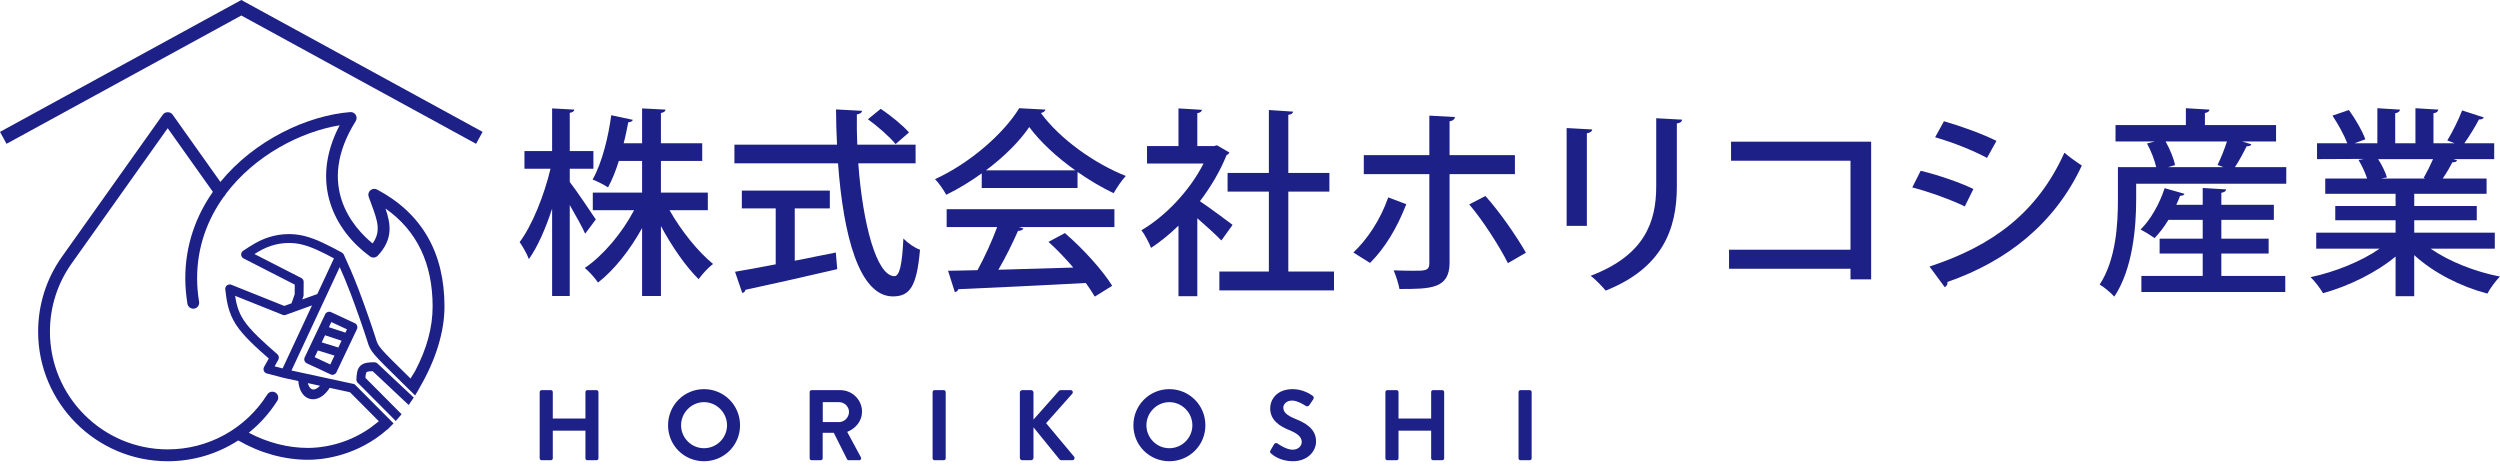
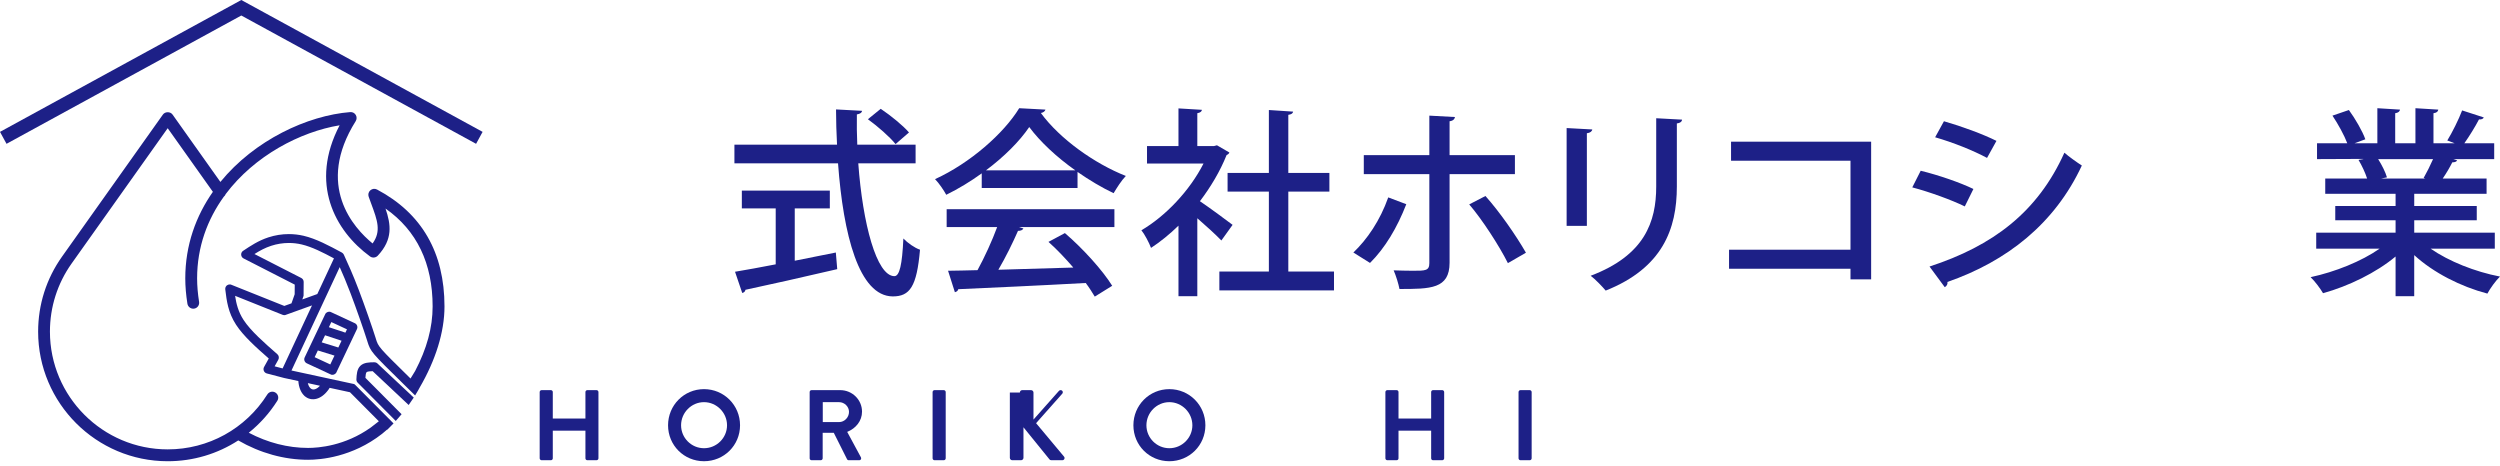
<svg xmlns="http://www.w3.org/2000/svg" version="1.1" viewBox="0 0 726.1 135.4">
  <defs>
    <style>
      .cls-1 {
        fill: #1d2087;
      }
    </style>
  </defs>
  <g>
    <g id="_レイヤー_1" data-name="レイヤー_1">
      <g>
        <g>
          <g>
            <path class="cls-1" d="M156.744,113.862c0-.29.261-.551.553-.551h2.704c.32,0,.553.261.553.551v7.707h9.481v-7.707c0-.29.233-.551.553-.551h2.675c.291,0,.553.261.553.551v19.255c0,.29-.261.551-.553.551h-2.675c-.32,0-.553-.261-.553-.551v-8.028h-9.481v8.028c0,.29-.233.551-.553.551h-2.704c-.291,0-.553-.261-.553-.551v-19.255Z" />
            <path class="cls-1" d="M204.471,113.021c5.817,0,10.47,4.68,10.47,10.497s-4.653,10.44-10.47,10.44c-5.815,0-10.44-4.623-10.44-10.44s4.625-10.497,10.44-10.497ZM204.471,130.179c3.666,0,6.689-2.995,6.689-6.661,0-3.663-3.023-6.718-6.689-6.718-3.664,0-6.659,3.055-6.659,6.718,0,3.666,2.995,6.661,6.659,6.661Z" />
            <path class="cls-1" d="M235.157,113.862c0-.29.232-.551.553-.551h8.317c3.49,0,6.34,2.79,6.34,6.252,0,2.677-1.775,4.856-4.305,5.876l3.985,7.385c.203.378,0,.844-.494.844h-3.055c-.261,0-.406-.145-.465-.261l-3.867-7.707h-3.228v7.417c0,.29-.263.551-.553.551h-2.675c-.321,0-.553-.261-.553-.551v-19.255ZM243.706,122.589c1.542,0,2.88-1.338,2.88-2.967,0-1.543-1.338-2.822-2.88-2.822h-4.74v5.788h4.74Z" />
            <path class="cls-1" d="M270.861,113.862c0-.29.261-.551.553-.551h2.704c.291,0,.553.261.553.551v19.255c0,.29-.261.551-.553.551h-2.704c-.291,0-.553-.261-.553-.551v-19.255Z" />
-             <path class="cls-1" d="M296.208,114.01c0-.378.29-.699.698-.699h2.559c.378,0,.698.321.698.699v7.851l7.33-8.261c.115-.145.29-.29.551-.29h2.908c.553,0,.844.611.466,1.046l-7.591,8.55,8.144,9.744c.29.378.058,1.017-.524,1.017h-3.17c-.291,0-.465-.117-.523-.205l-7.591-9.363v8.869c0,.378-.32.699-.698.699h-2.559c-.408,0-.698-.321-.698-.699v-18.959Z" />
+             <path class="cls-1" d="M296.208,114.01c0-.378.29-.699.698-.699h2.559c.378,0,.698.321.698.699v7.851l7.33-8.261c.115-.145.29-.29.551-.29c.553,0,.844.611.466,1.046l-7.591,8.55,8.144,9.744c.29.378.058,1.017-.524,1.017h-3.17c-.291,0-.465-.117-.523-.205l-7.591-9.363v8.869c0,.378-.32.699-.698.699h-2.559c-.408,0-.698-.321-.698-.699v-18.959Z" />
            <path class="cls-1" d="M339.624,113.021c5.817,0,10.47,4.68,10.47,10.497s-4.653,10.44-10.47,10.44c-5.815,0-10.44-4.623-10.44-10.44s4.625-10.497,10.44-10.497ZM339.624,130.179c3.666,0,6.689-2.995,6.689-6.661,0-3.663-3.023-6.718-6.689-6.718-3.664,0-6.659,3.055-6.659,6.718,0,3.666,2.995,6.661,6.659,6.661Z" />
-             <path class="cls-1" d="M369.002,130.818l1.047-1.804c.233-.406.727-.406.989-.202.146.088,2.502,1.802,4.392,1.802,1.512,0,2.647-.989,2.647-2.239,0-1.483-1.25-2.501-3.694-3.49-2.734-1.105-5.467-2.85-5.467-6.28,0-2.589,1.92-5.584,6.544-5.584,2.965,0,5.234,1.512,5.815,1.947.291.176.378.671.175.96l-1.105,1.657c-.233.35-.669.583-1.017.35-.233-.145-2.444-1.6-4.042-1.6-1.658,0-2.56,1.105-2.56,2.037,0,1.367,1.077,2.296,3.433,3.257,2.82,1.134,6.078,2.822,6.078,6.573,0,2.995-2.589,5.757-6.689,5.757-3.664,0-5.817-1.714-6.398-2.268-.261-.261-.408-.406-.146-.872Z" />
            <path class="cls-1" d="M402.374,113.862c0-.29.261-.551.553-.551h2.704c.32,0,.553.261.553.551v7.707h9.481v-7.707c0-.29.233-.551.553-.551h2.675c.291,0,.553.261.553.551v19.255c0,.29-.261.551-.553.551h-2.675c-.32,0-.553-.261-.553-.551v-8.028h-9.481v8.028c0,.29-.233.551-.553.551h-2.704c-.291,0-.553-.261-.553-.551v-19.255Z" />
            <path class="cls-1" d="M441.046,113.862c0-.29.261-.551.553-.551h2.704c.291,0,.553.261.553.551v19.255c0,.29-.261.551-.553.551h-2.704c-.291,0-.553-.261-.553-.551v-19.255Z" />
          </g>
          <g>
-             <path class="cls-1" d="M165.478,52.85c1.746,2.211,6.46,9.198,7.566,10.886l-3.085,4.132c-.872-1.978-2.793-5.356-4.481-8.323v26.427h-5.123v-25.381c-1.863,5.763-4.248,11.176-6.752,14.671-.524-1.515-1.804-3.669-2.678-4.95,3.667-4.888,7.161-13.68,8.965-21.304h-7.567v-5.123h8.032v-12.398l6.462.35c-.058.466-.466.816-1.338.932v11.116h6.868v5.123h-6.868v3.842ZM205.583,61.056h-11.118c3.376,5.996,8.325,12.108,12.631,15.601-1.338.989-3.143,2.97-4.191,4.424-3.667-3.609-7.741-9.431-10.943-15.424v20.315h-5.472v-19.735c-3.492,6.345-8.148,12.225-12.806,15.834-.872-1.338-2.619-3.259-3.842-4.248,5.355-3.609,10.827-10.128,14.32-16.766h-11.992v-5.121h14.319v-9.198h-6.752c-.874,2.793-1.921,5.473-3.143,7.684-1.165-.756-3.203-1.804-4.483-2.27,2.852-5.004,4.656-12.864,5.413-18.684l6.287,1.338c-.175.406-.583.699-1.34.699-.348,1.804-.756,3.899-1.338,6.112h5.355v-10.13l6.811.35c-.058.526-.466.816-1.34.989v8.792h11.992v5.121h-11.992v9.198h13.621v5.121Z" />
            <path class="cls-1" d="M265.926,47.436h-16.648c1.28,17.521,5.297,32.713,10.479,32.773,1.513,0,2.269-3.319,2.619-10.943,1.222,1.279,3.259,2.734,4.832,3.259-.932,10.767-2.97,13.563-7.917,13.563-9.838-.06-14.377-17.988-15.892-38.652h-30.094v-5.413h29.803c-.173-3.376-.29-6.811-.29-10.244l7.567.406c-.058.523-.524.872-1.515,1.049-.058,2.91,0,5.879.117,8.789h16.939v5.413ZM230.827,60.533v15.191c3.9-.756,7.975-1.571,11.933-2.384l.406,4.831c-9.72,2.27-20.082,4.598-26.659,5.996-.058.523-.466.813-.932.929l-2.096-6.169c3.203-.523,7.276-1.282,11.817-2.154v-16.24h-9.838v-5.18h25.555v5.18h-10.187ZM255.799,31.603c2.852,1.921,6.46,4.831,8.207,6.868l-3.9,3.376c-1.63-2.035-5.122-5.121-8.032-7.218l3.725-3.026Z" />
            <path class="cls-1" d="M285.134,54.597v-4.251c-3.201,2.33-6.752,4.481-10.304,6.229-.698-1.282-2.094-3.376-3.259-4.541,10.187-4.657,19.965-13.27,24.448-20.605l7.626.406c-.117.466-.641.872-1.338.989,5.53,7.567,15.657,14.728,24.68,18.277-1.338,1.398-2.56,3.379-3.551,5.007-3.434-1.628-7.043-3.782-10.477-6.169v4.657h-27.824ZM274.947,65.947v-5.18h48.721v5.18h-27.707l1.28.406c-.232.466-.756.699-1.571.699-1.455,3.319-3.551,7.627-5.705,11.293,6.753-.173,14.32-.406,21.771-.639-2.27-2.62-4.774-5.297-7.219-7.451l4.774-2.56c5.355,4.598,11.001,10.883,13.738,15.308l-5.065,3.143c-.698-1.165-1.571-2.56-2.619-3.958-13.621.756-27.94,1.398-37.021,1.804-.117.526-.524.756-.99.872l-1.979-6.226c2.445-.06,5.355-.06,8.558-.176,2.036-3.725,4.248-8.556,5.703-12.515h-14.668ZM312.317,49.474c-5.355-3.785-10.186-8.266-13.388-12.574-2.793,4.135-7.276,8.616-12.573,12.574h25.961Z" />
            <path class="cls-1" d="M357.063,44.293c-.117.35-.466.583-.816.756-1.863,4.657-4.598,9.255-7.742,13.39,2.853,1.921,8.033,5.76,9.488,6.868l-3.259,4.538c-1.513-1.571-4.424-4.248-6.985-6.459v22.642h-5.472v-20.488c-2.562,2.501-5.297,4.714-7.975,6.459-.524-1.455-1.921-4.075-2.795-5.121,6.986-4.075,14.029-11.469,18.046-19.386h-16.415v-5.064h9.139v-10.943l6.81.409c-.058.466-.408.813-1.338.989v9.545h4.831l.874-.233,3.609,2.097ZM374.177,78.87h13.27v5.47h-33.295v-5.47h14.379v-23.227h-11.992v-5.413h11.992v-18.277l7.043.466c-.058.466-.466.816-1.397.932v16.879h11.932v5.413h-11.932v23.227Z" />
            <path class="cls-1" d="M408.443,59.311c-2.62,6.752-6.171,12.748-10.537,17.055l-4.831-3.026c4.017-3.842,7.742-9.258,10.128-16.01l5.24,1.981ZM421.015,50.579v25.728c0,7.627-5.588,7.627-14.552,7.627-.291-1.515-.99-3.785-1.688-5.413,1.746.057,3.899.117,5.588.117,3.609,0,4.773,0,4.773-2.214v-25.845h-19.035v-5.53h19.035v-11.466l7.451.406c-.117.583-.524,1.105-1.571,1.222v9.838h18.976v5.53h-18.976ZM431.434,56.924c4.191,4.714,8.847,11.409,11.759,16.473l-5.239,3.026c-2.562-5.121-7.567-12.804-11.234-17.055l4.714-2.444Z" />
            <path class="cls-1" d="M455.01,65.597v-28.405l7.451.406c-.058.523-.583.989-1.571,1.105v26.893h-5.879ZM488.538,34.746c-.058.583-.524.992-1.513,1.108v18.334c0,12.282-4.133,23.634-20.664,30.212-.932-1.108-3.026-3.319-4.366-4.308,15.717-5.939,19.035-15.717,19.035-25.904v-19.849l7.509.406Z" />
            <path class="cls-1" d="M543.454,41.151v39.987h-5.996v-3.083h-35.275v-5.53h35.275v-25.845h-34.692v-5.53h40.688Z" />
            <path class="cls-1" d="M557.848,49.59c5.239,1.282,11.467,3.433,15.309,5.297l-2.503,5.064c-3.784-1.861-10.186-4.191-15.251-5.53l2.445-4.831ZM560.41,77.413c18.336-5.993,31.374-15.714,39.175-33.062,1.164,1.049,3.784,2.913,5.064,3.725-7.859,16.882-21.77,27.825-39.058,33.821.175.523-.175,1.222-.757,1.512l-4.423-5.996ZM564.6,35.212c5.24,1.515,11.293,3.725,15.251,5.706l-2.735,4.947c-4.133-2.214-9.838-4.481-15.076-5.996l2.56-4.657Z" />
-             <path class="cls-1" d="M653.898,41.906c-.175.406-.641.583-1.398.583-.872,1.804-2.154,4.191-3.376,6.053h14.902v4.831h-43.598v4.601c0,8.03-.99,20.139-6.345,28.172-.874-.989-3.143-2.91-4.25-3.492,4.774-7.334,5.297-17.578,5.297-24.68v-9.431h11.118c-.465-2.037-1.513-4.774-2.677-6.868l2.27-.583h-11.409v-4.774h20.431v-4.888l6.868.406c-.058.526-.466.816-1.338.989v3.492h20.664v4.774h-9.838l2.678.816ZM645.166,73.63v6.519h18.569v4.657h-41.793v-4.657h17.811v-6.519h-12.515v-4.308h12.515v-5.47h-9.953c-1.223,2.037-2.62,3.842-4.017,5.297-1.049-.759-2.853-1.864-4.075-2.503,2.852-2.736,5.53-7.451,6.985-11.992l5.763,1.631c-.117.406-.583.58-1.28.58-.291.875-.699,1.748-1.107,2.62h7.684v-4.888l6.811.406c-.058.523-.466.816-1.398.989v3.492h15.251v4.368h-15.251v5.47h13.738v4.308h-13.738ZM645.749,48.542c-.583-.233-1.164-.466-1.688-.639.931-1.864,2.037-4.598,2.735-6.811h-17.811c1.222,2.214,2.387,4.947,2.735,6.868l-2.094.583h16.123Z" />
            <path class="cls-1" d="M724.585,72.232h-18.627c5.298,3.669,12.865,6.695,20.141,8.093-1.223,1.162-2.853,3.433-3.667,4.947-7.742-2.037-15.659-6.056-21.247-11.176v11.932h-5.413v-11.526c-5.646,4.714-13.68,8.616-21.072,10.653-.814-1.398-2.387-3.492-3.609-4.657,7.101-1.515,14.785-4.598,20.024-8.266h-18.394v-4.655h23.051v-3.609h-17.521v-4.135h17.521v-3.549h-20.431v-4.424h12.165c-.523-1.631-1.513-3.785-2.502-5.413l1.397-.233v-.06l-13.447.06v-4.598h8.789c-.872-2.33-2.677-5.589-4.306-8.033l4.773-1.631c1.863,2.56,3.958,6.169,4.774,8.499l-3.144,1.165h6.637v-10.187l6.577.406c-.058.526-.524.932-1.397,1.049v8.732h5.879v-10.187l6.635.406c-.058.583-.523.932-1.397,1.049v8.732h6.171l-2.154-.816c1.455-2.387,3.318-6.112,4.308-8.732l6.286,2.037c-.175.406-.641.639-1.397.583-1.049,2.037-2.736,4.774-4.25,6.928h8.673v4.598h-11.874l1.105.35c-.175.406-.639.583-1.397.583-.699,1.395-1.746,3.2-2.793,4.714h12.748v4.424h-21.014v3.549h18.161v4.135h-18.161v3.609h23.399v4.655ZM703.922,51.685c.872-1.512,1.92-3.609,2.735-5.47h-15.949c1.105,1.745,2.153,3.842,2.56,5.297l-1.746.35h12.922l-.523-.176Z" />
          </g>
        </g>
        <g>
          <polygon class="cls-1" points="0 38.3 70.083 0 140.167 38.3 138.273 41.769 70.084 4.503 1.894 41.769 0 38.3" />
-           <path class="cls-1" d="M69.987,73.387c.07.041.132.093.193.146-.062-.053-.123-.105-.193-.146Z" />
          <path class="cls-1" d="M70.029,73.533c.036.032.077.06.11.096-.033-.037-.073-.063-.11-.096Z" />
          <g>
            <path class="cls-1" d="M106.703,99.157c.949,3.019,1.129,3.196,10.557,12.452l.874.857c.751.737,1.574,1.545,2.431,2.387.727-1.166,1.167-1.983,1.324-2.286,4.607-7.917,7.209-16.094,7.209-23.554,0-15.648-6.593-27.078-19.594-33.969-.627-.331-1.39-.244-1.929.219-.537.463-.734,1.207-.497,1.876.25.705.503,1.385.748,2.048,1.795,4.848,2.947,7.968.392,11.522-5.499-4.498-16.674-16.781-4.908-35.526.347-.551.352-1.249.016-1.804-.338-.555-.931-.871-1.607-.824-12.415.986-27.781,8.123-37.708,20.285l-13.894-19.567c-.644-.904-2.157-.904-2.802,0l-29.31,41.276c-4.534,6.385-6.931,13.912-6.931,21.77,0,20.753,16.886,37.639,37.642,37.639,7.424,0,14.488-2.152,20.48-6.042,6.351,3.669,13.35,5.619,20.289,5.619,3.598,0,12.817-.752,21.483-7.535l1.468-1.238.048.048c.637-.614,1.243-1.227,1.814-1.836l-11.076-11.136-.33-.282-18.233-3.948,9.399-20.145,1.54-3.299,3.071-6.581c.967,2.163,1.946,4.464,3.132,7.578,1.705,4.476,3.878,10.736,4.837,13.774M92.924,112.036l-.137.148-.237.221-.232.19-.223.157-.22.127-.21.099-.188.069-.188.045-.232.021-.156-.006-.149-.025-.142-.044-.137-.063-.163-.102-.067-.05-.147-.141-.142-.171-.136-.203-.127-.235-.116-.269-.101-.296-.062-.234,3.512.761ZM82.08,107.004l-2.317-.608,1.068-1.926c.294-.529.175-1.201-.279-1.593-3.81-3.336-7.75-6.785-9.815-9.957-1.555-2.388-2.125-4.78-2.456-7.002l13.791,5.515c.154.062.317.093.483.093l.26-.013,3.216-1.159.669-.242,3.921-1.413-8.54,18.304ZM92.16,85.401l-4.359,1.572.299-.854.068-.23.03-3.996c.004-.488-.264-.932-.705-1.16l-13.591-6.95c1.571-.992,3.069-1.807,4.847-2.389,1.673-.547,3.408-.825,5.157-.825,1.233,0,2.466.141,3.666.419,3.024.703,6.258,2.362,9.42,4.056l-4.833,10.357ZM109.172,98.387l-.07-.223c-.969-3.067-3.163-9.391-4.886-13.916-1.75-4.591-3.073-7.483-4.358-10.292-.051-.113-.124-.211-.204-.302-.007-.008-.01-.017-.016-.024-.033-.036-.074-.064-.11-.096-.061-.053-.123-.105-.193-.146-.019-.011-.032-.029-.051-.039-3.674-1.977-7.471-4.024-11.129-4.871-1.392-.324-2.824-.488-4.254-.488-2.023,0-4.029.321-5.962.954-2.892.947-5.139,2.447-7.323,3.903l-.105.075-.069.065c-.281.267-.424.642-.395,1.012.029.457.301.868.702,1.067l14.857,7.598-.021,2.807-.923,2.633-2.088.753-15.375-6.148-.274-.095h-.213c-.276,0-.549.09-.762.249l-.082.06-.055.054c-.293.284-.431.678-.38,1.092.397,3.283.807,6.678,3.134,10.252,2.135,3.278,5.827,6.59,9.496,9.805l-1.372,2.476c-.192.35-.21.763-.043,1.149.16.353.467.613.853.718l5.11,1.338.032.001,4.016.869.018.272.07.544.101.527.134.508.166.49.199.462.203.39.257.402.308.388.23.235.099.128.121.069.234.191.413.256.406.187.466.143.292.044.124.03.533.016.287-.03h.113l.508-.108.454-.148.485-.22.421-.242.411-.281.241-.198.089-.063.441-.412.362-.388.221-.272.072-.078.28-.379.072-.073.051-.102.207-.319,5.905,1.279,8.384,8.43-2.385,1.842c-7.459,5.298-15.098,5.9-18.173,5.9-5.85,0-11.759-1.527-17.217-4.41,3.2-2.574,6.013-5.687,8.288-9.285.508-.801.268-1.864-.535-2.37-.804-.512-1.864-.271-2.37.535-6.316,9.988-17.132,15.953-28.934,15.953-18.86,0-34.204-15.342-34.204-34.202,0-7.14,2.178-13.979,6.296-19.778l27.908-39.302,13.122,18.478c-4.894,6.993-8.017,15.425-8.017,25.137,0,2.307.215,4.854.62,7.363.152.94,1.056,1.576,1.97,1.424.938-.15,1.575-1.034,1.423-1.97-.376-2.332-.575-4.689-.575-6.817,0-9.194,3.029-17.153,7.753-23.721.265-.2.434-.468.545-.76,8.366-11.136,21.644-18.094,33.095-19.981-8.798,16.803-1.468,30.57,8.818,38.081.701.517,1.679.421,2.271-.217,4.436-4.769,3.814-9.03,2.238-13.681,9.086,6.374,13.683,15.917,13.683,28.439,0,6.102-1.676,12.26-5.081,18.748l-1.335,2.179-.169-.166c-9.147-8.98-9.161-9.024-9.902-11.387Z" />
            <path class="cls-1" d="M103.048,93.864l-6.891-3.201-.306-.121h-.241c-.333,0-.648.126-.911.374l-.175.19-6.04,12.71c-.144.314-.157.678-.037.988.119.32.355.576.668.723l6.889,3.201.305.122h.243l.242-.011.165-.054c.178-.058.343-.157.491-.295l.185-.196,2.016-4.243,1.116-2.349.915-1.924,1.113-2.343.879-1.849c.304-.642.028-1.412-.625-1.723ZM96.232,93.541l4.543,2.11-.458.964-4.792-1.586.707-1.488ZM96.162,105.362l-.233.49-4.246-1.974-.297-.138.927-1.952,4.837,1.492-.989,2.082ZM98.267,100.93l-4.836-1.495.977-2.057,4.794,1.583-.936,1.969Z" />
            <path class="cls-1" d="M108.658,105.218h-.004c-1.38.019-2.944.039-3.967,1.009-1.029.979-1.104,2.524-1.173,3.955-.016.353.117.703.374.968l11.056,11.117c.601-.665,1.171-1.321,1.694-1.959l-10.509-10.566c.041-.645.125-1.438.345-1.646.233-.221,1.091-.275,1.765-.291l10.457,9.823c.566-.786,1.056-1.51,1.474-2.156l-10.544-9.905c-.24-.225-.555-.349-.969-.349Z" />
          </g>
        </g>
      </g>
    </g>
  </g>
</svg>